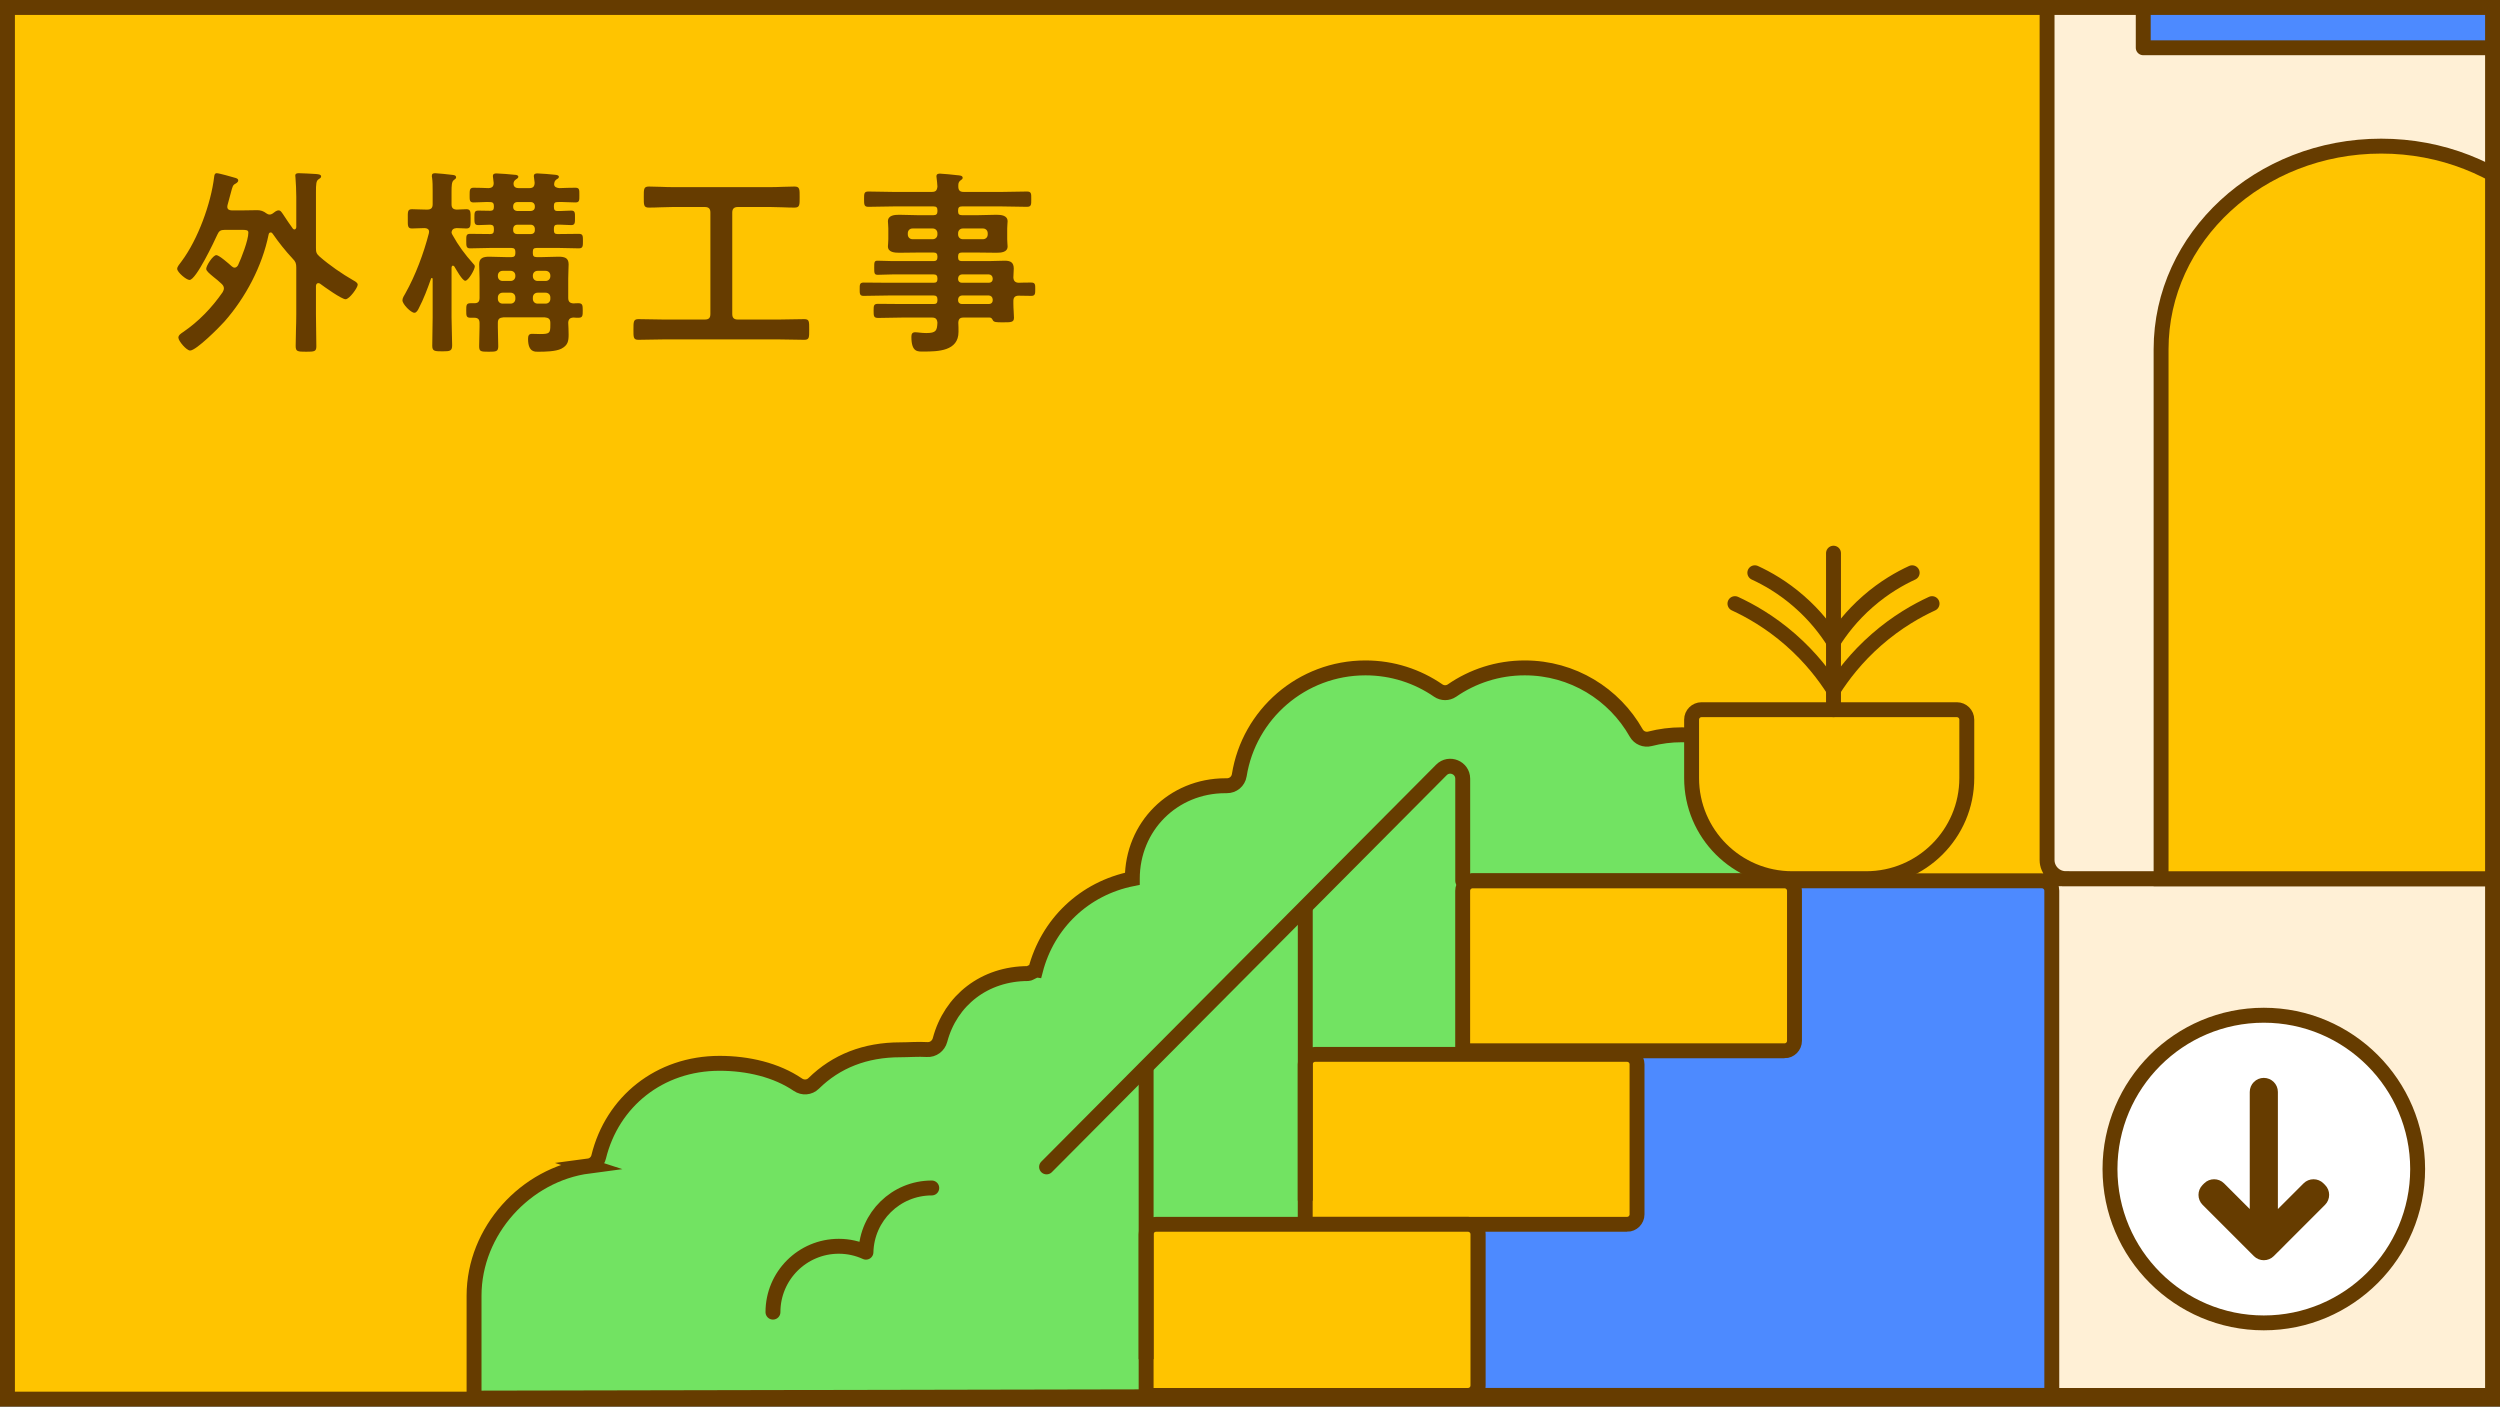
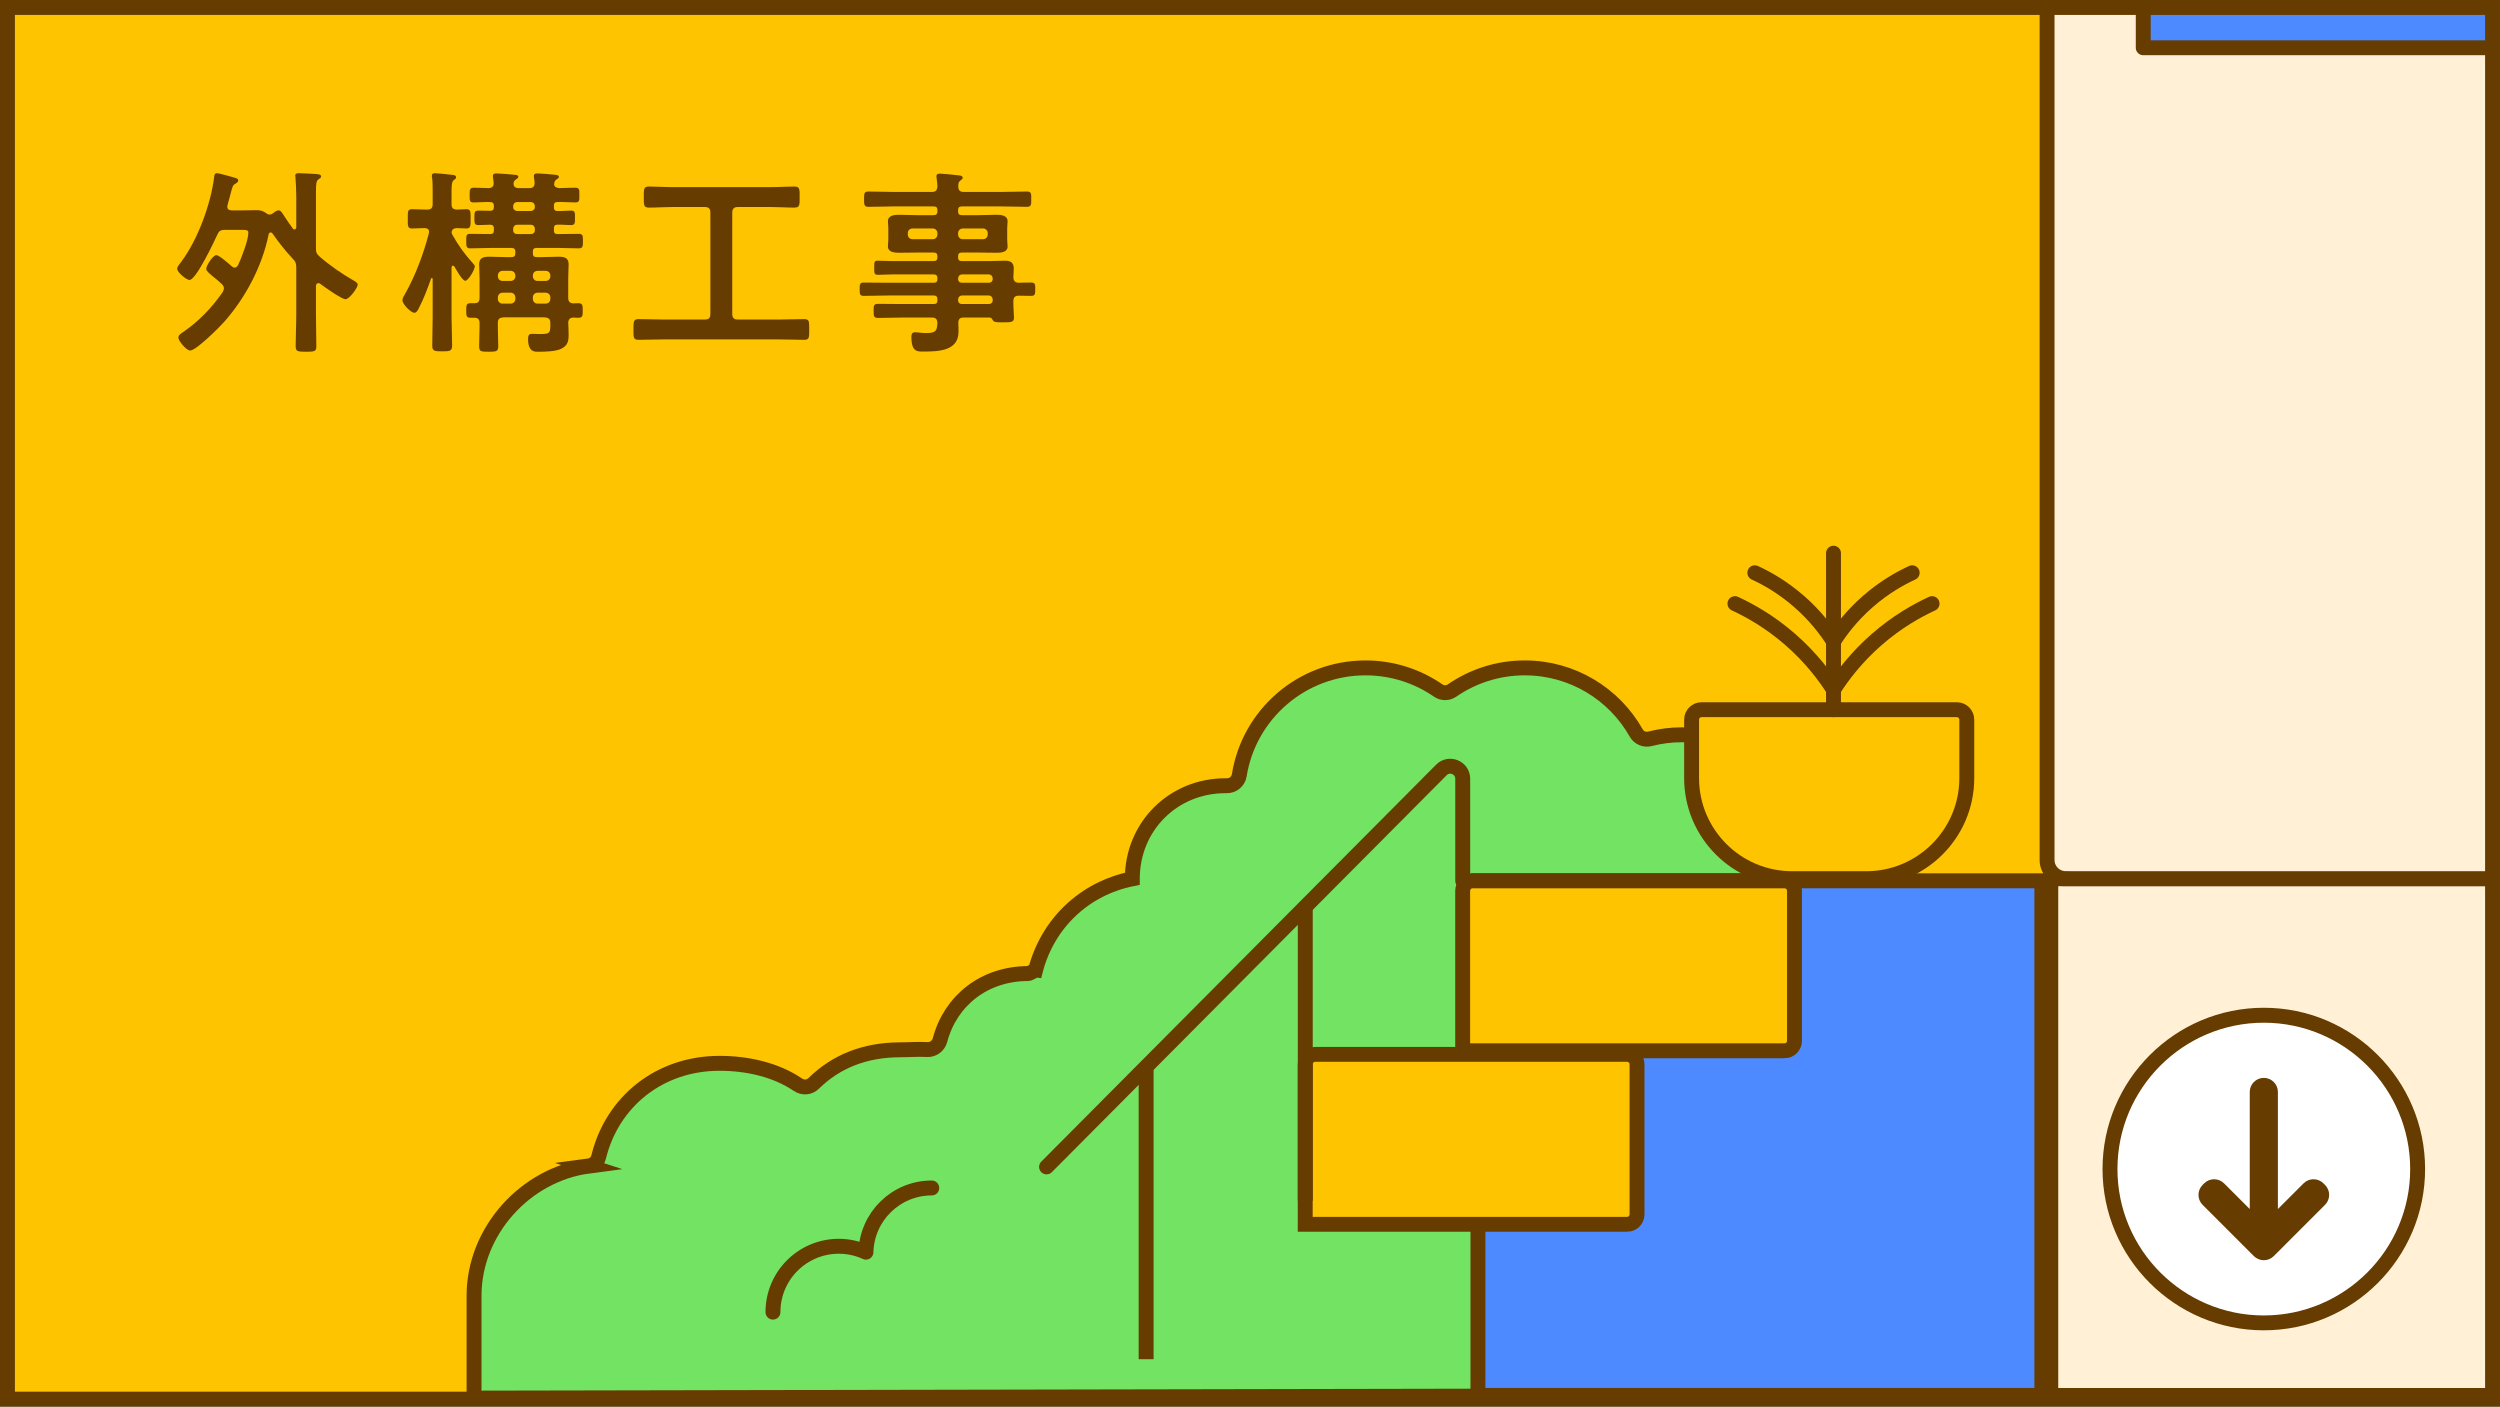
<svg xmlns="http://www.w3.org/2000/svg" id="_レイヤー_2" data-name="レイヤー 2" viewBox="0 0 503 283">
  <rect x="0" y="0" width="503" height="283" fill="#333333" stroke="none" />
  <defs>
    <style>
      .cls-1, .cls-2, .cls-3, .cls-4, .cls-5, .cls-6, .cls-7, .cls-8 {
        stroke: #663c00;
        stroke-width: 3px;
      }

      .cls-1, .cls-3, .cls-4, .cls-5, .cls-6, .cls-7 {
        stroke-miterlimit: 10;
      }

      .cls-1, .cls-9, .cls-8 {
        fill: none;
      }

      .cls-10, .cls-6 {
        fill: #fff;
      }

      .cls-11, .cls-5 {
        fill: #ffc400;
      }

      .cls-12 {
        fill: #663c00;
      }

      .cls-2, .cls-3 {
        fill: #4d8aff;
      }

      .cls-2, .cls-8 {
        stroke-linecap: round;
        stroke-linejoin: round;
      }

      .cls-4 {
        fill: #72e362;
      }

      .cls-7 {
        fill: #fff0d6;
      }

      .cls-9 {
        clip-path: url(#clippath);
      }
    </style>
    <clipPath id="clippath">
      <rect class="cls-1" x="1.5" y="1.5" width="500" height="280" />
    </clipPath>
  </defs>
  <g id="design">
    <g>
      <g>
        <g>
          <g class="cls-9">
            <rect class="cls-11" x="1.5" y="1.5" width="500" height="280" />
            <g>
              <rect class="cls-7" x="412.61" y="176.79" width="565.14" height="103.96" transform="translate(1390.37 457.55) rotate(-180)" />
              <path class="cls-7" d="m415.63,176.79h125.49c2.07,0,3.75-1.68,3.75-3.75V-13.19c0-.93-.34-1.82-.96-2.51l-61.62-68.43c-1.47-1.64-4.03-1.66-5.53-.05l-63.88,68.46c-.65.69-1.01,1.61-1.01,2.56v186.19c0,2.07,1.68,3.75,3.75,3.75Z" />
              <path class="cls-6" d="m520.27.4c0-23.6-19.13-42.73-42.73-42.73-23.6,0-42.73,19.13-42.73,42.73" />
              <rect class="cls-2" x="431.22" y=".3" width="95.05" height="9.31" transform="translate(957.49 9.91) rotate(-180)" />
              <line class="cls-6" x1="477.54" y1="-42.33" x2="477.54" y2=".4" />
-               <line class="cls-6" x1="508.45" y1="-29.11" x2="477.54" y2=".4" />
              <line class="cls-6" x1="448.93" y1="-31.35" x2="477.54" y2=".4" />
-               <path class="cls-5" d="m479.09,29.4c24.45,0,44.28,18.3,44.28,40.88v106.52h-88.56v-106.52c0-22.57,19.82-40.88,44.28-40.88Z" />
              <g>
                <path class="cls-4" d="m118.42,234.6c.98-.13,1.8-.85,2.03-1.82,2.72-11.13,12.24-18.84,24.32-18.84,5.67,0,11.41,1.33,15.78,4.31.99.67,2.3.58,3.15-.26,4.54-4.47,10.39-6.77,17.44-6.77,1.67,0,3.61-.16,5.38-.05,1.22.08,2.29-.73,2.61-1.91,2.11-7.98,8.95-13.38,17.74-13.38.27,0,1.19-.62,1.46-.61,2.44-9.45,9.82-16.52,19.49-18.46,0-.02,0,.02,0,0,0-10.51,8.2-18.72,18.73-18.72.09,0,.18,0,.27,0,1.26.02,2.32-.87,2.52-2.11,1.95-12.24,12.57-21.6,25.4-21.6,5.44,0,10.48,1.69,14.64,4.56.83.57,1.93.57,2.76,0,4.15-2.87,9.2-4.56,14.64-4.56,9.63,0,18.02,5.28,22.43,13.1.55.97,1.68,1.45,2.76,1.17,2.05-.53,4.2-.81,6.42-.81,14.21,0,25.72,11.49,25.72,25.66l1.54,107.26s-264.76.54-270.27.54v-20.6c0-13.05,10.37-24.42,23.07-26.09Z" />
                <path class="cls-8" d="m155.52,264c0-7.32,5.93-13.25,13.25-13.25,1.95,0,3.8.43,5.46,1.19.18-7.16,6.03-12.92,13.24-12.92" />
              </g>
              <g>
-                 <path class="cls-3" d="m297.36,177.23h115.46v103.53h-113.46c-1.1,0-2-.9-2-2v-101.53h0Z" transform="translate(710.18 457.98) rotate(-180)" />
+                 <path class="cls-3" d="m297.36,177.23h115.46v103.53h-113.46v-101.53h0Z" transform="translate(710.18 457.98) rotate(-180)" />
                <path class="cls-5" d="m296.29,177.23h64.76v32.19c0,1.1-.9,2-2,2h-62.76c-1.1,0-2-.9-2-2v-30.19c0-1.1.9-2,2-2Z" transform="translate(655.34 388.65) rotate(-180)" />
                <path class="cls-5" d="m264.62,212.13h64.76v32.19c0,1.1-.9,2-2,2h-62.76c-1.1,0-2-.9-2-2v-30.19c0-1.1.9-2,2-2Z" transform="translate(591.99 458.46) rotate(-180)" />
-                 <path class="cls-5" d="m232.6,246.32h64.76v32.43c0,1.1-.9,2-2,2h-62.76c-1.1,0-2-.9-2-2v-30.43c0-1.1.9-2,2-2Z" transform="translate(527.96 527.08) rotate(-180)" />
              </g>
              <g>
                <path class="cls-8" d="m210.57,234.78l79.44-79.87c1.58-1.59,4.29-.47,4.29,1.77v20.55" />
                <line class="cls-6" x1="262.62" y1="182.44" x2="262.62" y2="241.58" />
                <line class="cls-1" x1="230.6" y1="214.33" x2="230.6" y2="273.47" />
              </g>
              <g>
                <path class="cls-5" d="m360.59,142.79h14.89c11.17,0,20.24,9.07,20.24,20.24v11.76c0,1.1-.9,2-2,2h-51.37c-1.1,0-2-.9-2-2v-11.76c0-11.17,9.07-20.24,20.24-20.24Z" transform="translate(736.07 319.58) rotate(-180)" />
                <line class="cls-8" x1="368.9" y1="111.3" x2="368.9" y2="142.79" />
                <path class="cls-8" d="m384.73,115.24c-2.39,1.1-5.62,2.9-8.91,5.78-3.3,2.88-5.51,5.84-6.92,8.06" />
                <path class="cls-8" d="m353.07,115.24c2.39,1.1,5.62,2.9,8.91,5.78,3.3,2.88,5.51,5.84,6.92,8.06" />
                <path class="cls-8" d="m388.73,121.45c-2.99,1.38-7.03,3.63-11.16,7.24-4.13,3.61-6.9,7.31-8.67,10.09" />
                <path class="cls-8" d="m349.07,121.45c2.99,1.38,7.03,3.63,11.16,7.24,4.13,3.61,6.9,7.31,8.67,10.09" />
              </g>
            </g>
          </g>
          <rect class="cls-1" x="1.5" y="1.5" width="500" height="280" />
        </g>
        <g>
          <path class="cls-12" d="m45.05,58.01c0-.36-.2-.64-.44-.88-.6-.56-1.16-1.04-1.64-1.4-.92-.76-1.48-1.24-1.48-1.64,0-.64,1.36-2.76,2.04-2.76.56,0,2.6,1.8,3.08,2.24.2.16.36.28.6.28.32,0,.52-.24.68-.48.68-1.44,2.08-5.04,2.08-6.56,0-.52-.4-.56-1.28-.56h-3.48c-.84,0-1.16.24-1.48.96-.64,1.4-4.28,9.12-5.6,9.12-.64,0-2.48-1.56-2.48-2.24,0-.44.48-.96.92-1.56,3.24-4.36,5.88-11.56,6.52-16.96.04-.28.08-.72.52-.72.48,0,3.12.76,3.8.96.24.08.52.2.52.48,0,.36-.36.56-.64.72-.44.24-.52.56-.84,1.76-.16.6-.36,1.4-.68,2.52,0,.12-.04.2-.04.32,0,.52.4.72.88.72h2.48c.88,0,1.8-.04,2.68-.04.68,0,1.24.2,1.76.6.24.16.44.28.72.28.24,0,.4-.08.6-.2.32-.24.76-.64,1.2-.64s.64.4,1.28,1.36c.36.56.88,1.32,1.6,2.32.12.12.2.16.32.16.24,0,.32-.24.36-.44v-6.16c0-1.28-.08-2.76-.16-3.8,0-.16-.04-.32-.04-.44,0-.44.4-.48.72-.48.76,0,2.6.12,3.4.16.32.04,1.08.04,1.08.48,0,.28-.24.4-.48.56-.52.32-.56.92-.56,2.68v11.16c0,.84.08,1.16.76,1.76,1.92,1.68,4.52,3.48,6.76,4.76.28.16.88.44.88.88,0,.6-1.68,2.92-2.44,2.92-.8,0-4.32-2.52-5.12-3.12-.12-.08-.2-.12-.36-.12-.36,0-.44.28-.48.56v5.72c0,2.16.08,4.28.08,6.44,0,1.04-.4,1.08-2.04,1.08-1.76,0-2.12-.04-2.12-1.16,0-2.12.12-4.24.12-6.36v-9.4c0-.84-.12-1.2-.72-1.8-1.52-1.64-2.76-3.2-4.04-5.04-.12-.16-.2-.24-.4-.24-.24,0-.36.2-.4.4-1.28,6.36-4.64,12.72-8.92,17.56-.96,1.08-5.64,5.8-6.88,5.8-.72,0-2.36-1.92-2.36-2.6,0-.52.6-.88.96-1.12,3.16-2.16,5.8-4.92,7.96-8.04.12-.24.24-.48.24-.76Z" />
          <path class="cls-12" d="m95.21,53.05c.16.16.32.32.32.56,0,.6-1.28,2.88-1.92,2.88-.6,0-1.88-2.36-2.2-2.88-.08-.08-.16-.16-.28-.16-.2,0-.24.16-.28.36v10.04c0,1.88.12,3.76.12,5.6,0,1.16-.4,1.24-1.96,1.24s-2.04-.04-2.04-1.12c0-1.92.08-3.8.08-5.72v-7.72c0-.08-.04-.2-.16-.2-.08,0-.12.04-.16.12-.72,2.04-1.48,4.08-2.48,6-.16.32-.44.88-.88.88-.68,0-2.4-1.72-2.4-2.52,0-.44.36-1,.6-1.4,2.04-3.64,3.68-8.04,4.72-12.08,0-.08.04-.2.04-.32,0-.52-.44-.72-.92-.72-.8,0-1.84.08-2.52.08-.92,0-.84-.6-.84-1.96s-.08-1.92.84-1.92c.76,0,1.8.08,2.92.08h.12c.8,0,1.12-.32,1.12-1.08v-2.64c0-.96,0-1.96-.12-2.72-.04-.12-.04-.24-.04-.36,0-.44.28-.52.68-.52.48,0,2.72.24,3.32.32.32.04.88.04.88.52,0,.24-.2.32-.48.56-.4.32-.44,1.08-.44,2.36v2.48c0,.72.28,1.04,1.04,1.08.64,0,1.28-.08,1.96-.08.88,0,.84.56.84,1.92s.04,1.96-.84,1.96c-.56,0-1.36-.08-1.96-.08-.6.04-.96.24-1.04.88.04.2.08.28.16.44,1.24,2.24,2.52,3.96,4.2,5.84Zm7.72-1.32c.52,0,.76-.24.76-.76v-.32c0-.52-.24-.76-.76-.76h-4.4c-1.32,0-2.6.08-3.92.08-.8,0-.8-.44-.8-1.48s-.04-1.44.8-1.44c1.32,0,2.68.04,4,.04.52,0,.76-.2.76-.76v-.36c0-.52-.2-.72-.72-.76-.16,0-2.2.08-2.4.08-.8,0-.8-.44-.8-1.48s0-1.44.8-1.44,1.6.04,2.4.04c.52,0,.72-.24.72-.76v-.24c0-.52-.24-.76-.76-.76-1.12-.04-2.2.08-3.32.08-.84,0-.8-.48-.8-1.48s0-1.48.8-1.48,2.2.04,3,.08c.72-.04,1.04-.32,1.04-1.04-.04-.32-.16-1.24-.16-1.36,0-.48.32-.56.72-.56.48,0,3.2.2,3.72.28.24,0,.68.08.68.4,0,.24-.28.4-.52.56-.28.2-.36.36-.44.68v.2c0,.64.52.84,1.04.84h2.12c.76,0,1.08-.32,1.08-1.12-.04-.28-.16-1.16-.16-1.28,0-.48.32-.56.72-.56.48,0,3.12.2,3.64.28.24.04.68.08.68.4,0,.28-.24.4-.52.56-.24.2-.36.4-.4.68,0,.04-.04.2-.04.24,0,.6.56.76,1.08.8,1.04-.04,2.12-.08,3.2-.08.84,0,.8.44.8,1.48s.04,1.48-.8,1.48c-1.2,0-2.4-.12-3.56-.08-.56,0-.76.2-.76.76v.24c0,.52.16.8.68.8.96.04,1.88-.08,2.8-.08.8,0,.76.48.76,1.44s.04,1.48-.76,1.48c-.96,0-1.88-.12-2.84-.08-.48,0-.64.28-.64.76v.36c0,.56.2.76.72.76h.4c1.28,0,2.56-.04,3.88-.04.84,0,.84.4.84,1.44s0,1.48-.84,1.48c-1.32,0-2.6-.08-3.88-.08h-4.6c-.56,0-.76.2-.76.76v.32c0,.52.2.76.76.76h1.16c1.08,0,2.16-.08,3.24-.08,1.16,0,2.04.2,2.04,1.52,0,.8-.08,1.8-.08,2.88v3.88c0,.76.32,1.08,1.08,1.12.32-.04.64-.04.96-.04.84,0,.88.4.88,1.44s0,1.48-.84,1.48c-.36,0-.68,0-1-.04-.72.04-1.04.32-1.08,1.04.04.8.08,1.6.08,2.4,0,1.32-.16,2.16-1.48,2.84-1.12.56-3.28.6-4.56.6-.64,0-2.12.2-2.12-2.56,0-.64.12-1.04.8-1.04.48,0,1.04.04,1.56.04,1.96,0,2.12-.16,2.12-1.8v-.44c0-.8-.36-1.04-1.12-1.12h-8.32c-.8.08-1.12.32-1.12,1.12v.8c0,1.32.08,2.6.08,3.88,0,1.08-.4,1.12-1.92,1.12-1.6,0-1.92-.04-1.92-1.12,0-1.32.08-2.6.08-3.88v-.76c0-.76-.32-1.08-1.08-1.08h-.76c-.84,0-.84-.4-.84-1.48,0-1,0-1.44.84-1.44h.76c.76,0,1.08-.28,1.08-1.08v-3.84c0-1.04-.08-1.96-.08-2.92,0-1.32.92-1.52,2.04-1.52s2.2.08,3.28.08h1.2Zm-1.8,2.76c-.56,0-.96.4-.96.96v.12c0,.56.4.96.96.96h1.6c.56,0,.96-.4.96-.96v-.12c0-.56-.4-.96-.96-.96h-1.6Zm-.96,5.64c0,.56.4.96.96.96h1.6c.56,0,.96-.4.96-.96v-.28c0-.56-.4-.96-.96-.96h-1.6c-.56,0-.96.4-.96.96v.28Zm3.08-18.48c0,.48.32.76.76.8h2.84c.44-.04.76-.32.76-.8v-.24c-.04-.44-.32-.72-.76-.76h-2.84c-.44.04-.72.32-.76.76v.24Zm0,4.68c0,.48.32.76.76.76h2.84c.44,0,.76-.28.76-.76v-.36c-.04-.44-.32-.72-.76-.76h-2.84c-.44.04-.72.32-.76.76v.36Zm7.48,9.12c0-.56-.4-.96-.96-.96h-1.6c-.56,0-.96.4-.96.96v.12c0,.56.4.96.96.96h1.6c.56,0,.96-.4.96-.96v-.12Zm-.96,5.64c.56,0,.96-.4.96-.96v-.28c0-.56-.4-.96-.96-.96h-1.6c-.56,0-.96.4-.96.96v.28c0,.56.4.96.96.96h1.6Z" />
          <path class="cls-12" d="m147.33,63.17c0,.8.36,1.12,1.12,1.12h8.32c1.68,0,3.36-.08,5.04-.08,1.04,0,1,.48,1,2.08s.04,2.08-1,2.08c-1.68,0-3.36-.08-5.04-.08h-23.28c-1.68,0-3.36.08-5.04.08-1.04,0-1-.52-1-2.08s0-2.08,1-2.08c1.68,0,3.36.08,5.04.08h8.32c.8,0,1.12-.32,1.12-1.12v-20.4c0-.76-.32-1.12-1.12-1.12h-6.48c-1.6,0-3.16.12-4.76.12-1.08,0-1.04-.52-1.04-2.12s-.04-2.12,1.04-2.12c1.6,0,3.16.12,4.76.12h19.72c1.6,0,3.2-.12,4.8-.12,1.08,0,1.04.56,1.04,2.12s.04,2.12-1.04,2.12c-1.6,0-3.2-.12-4.8-.12h-6.6c-.76,0-1.12.36-1.12,1.12v20.4Z" />
          <path class="cls-12" d="m204.93,56.89c.88-.04,1.72-.04,2.56-.04s.8.48.8,1.32c0,.92,0,1.36-.8,1.36-.84,0-1.68-.04-2.52-.04-.76,0-1.08.36-1.08,1.08v.52c0,1.04.12,2.08.12,2.84,0,.96-.64.92-2.32.92-1.2,0-1.76,0-1.96-.48-.16-.28-.28-.48-.64-.48h-5.2c-.76,0-1.04.28-1.08,1.04.04.4.04,1.44.04,1.84,0,3.88-4.12,3.96-7.04,3.96-1.12,0-2.44.2-2.44-2.96,0-.56.16-.92.76-.92.52,0,1.28.16,2.24.16,2,0,2.16-.52,2.24-2.08-.08-.76-.36-1.04-1.12-1.04h-5.88c-1.6,0-3.24.08-4.88.08-.92,0-.96-.32-.96-1.44s.04-1.4.96-1.4c1.64,0,3.28.04,4.88.04h6.24c.52,0,.76-.2.76-.72v-.24c0-.52-.24-.76-.76-.76h-9c-1.68,0-3.4.08-5.12.08-.8,0-.76-.52-.76-1.36s-.04-1.32.8-1.32c1.68,0,3.4.04,5.08.04h9c.52,0,.76-.2.76-.72v-.2c0-.52-.24-.76-.76-.76h-8.24c-1,0-2,.08-3,.08-.72,0-.72-.36-.72-1.44s0-1.4.68-1.4c1,0,2.04.08,3.04.08h8.24c.52,0,.76-.24.76-.76v-.2c0-.52-.24-.76-.76-.76h-3.32c-1.2,0-2.4.04-3.6.04-.92,0-2.28-.08-2.28-1.28,0-.4.08-.76.08-1.44v-2.16c0-.68-.08-1.04-.08-1.44,0-1.24,1.36-1.32,2.28-1.32,1.2,0,2.4.08,3.6.08h3.32c.52,0,.76-.24.76-.76v-.24c0-.56-.24-.76-.76-.76h-8.16c-1.64,0-3.28.08-4.96.08-.88,0-.88-.44-.88-1.56s0-1.52.88-1.52c1.64,0,3.32.08,4.96.08h7.8c.76,0,1.04-.28,1.12-1.08-.04-.56-.08-1.12-.16-1.68,0-.12-.04-.28-.04-.36,0-.48.32-.56.72-.56.52,0,2.84.24,3.48.32.4.04,1.08.04,1.08.52,0,.24-.2.36-.48.56-.4.32-.4.68-.4,1.16,0,.8.32,1.12,1.08,1.12h7.76c1.68,0,3.32-.08,4.96-.08.92,0,.88.44.88,1.52s.04,1.56-.88,1.56c-1.64,0-3.32-.08-4.96-.08h-8.12c-.52,0-.76.2-.76.76v.24c0,.52.2.76.76.76h3.32c1.2,0,2.4-.08,3.6-.08.92,0,2.28.08,2.28,1.32,0,.4-.08.76-.08,1.44v2.16c0,.68.08,1.04.08,1.44,0,1.2-1.32,1.28-2.24,1.28-1.2,0-2.4-.04-3.64-.04h-3.32c-.52,0-.76.2-.76.76v.2c0,.52.2.76.76.76h5.4c1.08,0,2.16-.08,3.24-.08,1.16,0,1.8.36,1.8,1.6,0,.6-.08,1.2-.08,1.76.04.72.36,1.04,1.04,1.08Zm-21.32-10.92c-.56,0-.96.4-.96.96v.24c0,.56.4.96.96.96h4.04c.56,0,.96-.4.96-.96v-.24c0-.56-.4-.96-.96-.96h-4.04Zm9.16,1.2c0,.56.4.96.96.96h4.04c.56,0,.96-.4.96-.96v-.24c0-.56-.4-.96-.96-.96h-4.04c-.56,0-.96.4-.96.96v.24Zm0,8.96c0,.48.32.76.76.76h5.44c.44,0,.76-.28.76-.76v-.16c-.04-.44-.32-.72-.76-.76h-5.44c-.44.04-.72.32-.76.76v.16Zm.76,3.32c-.44.04-.72.32-.76.76v.2c0,.48.32.76.76.76h5.44c.44,0,.76-.28.76-.76v-.2c-.04-.44-.32-.72-.76-.76h-5.44Z" />
        </g>
      </g>
      <g>
        <g>
          <circle class="cls-10" cx="455.48" cy="235.21" r="30.95" />
          <path class="cls-12" d="m455.48,267.66c-17.89,0-32.45-14.56-32.45-32.45s14.56-32.45,32.45-32.45,32.45,14.56,32.45,32.45-14.56,32.45-32.45,32.45Zm0-61.89c-16.24,0-29.45,13.21-29.45,29.45s13.21,29.45,29.45,29.45,29.45-13.21,29.45-29.45-13.21-29.45-29.45-29.45Z" />
        </g>
        <path class="cls-12" d="m453.48,252.73c1.1,1.1,2.9,1.1,4,0l.82-.82h.01s1.49-1.5,1.49-1.5h0l8-8c1.1-1.1,1.1-2.9,0-4l-.32-.32c-1.1-1.1-2.9-1.1-4,0l-5.17,5.17v-23.56c0-1.56-1.27-2.83-2.83-2.83h0c-1.56,0-2.83,1.27-2.83,2.83v23.56l-5.17-5.17c-1.1-1.1-2.9-1.1-4,0l-.32.32c-1.1,1.1-1.1,2.9,0,4l8,8,1.49,1.49h0s.01.01.01.01l.82.82Z" />
      </g>
    </g>
  </g>
</svg>